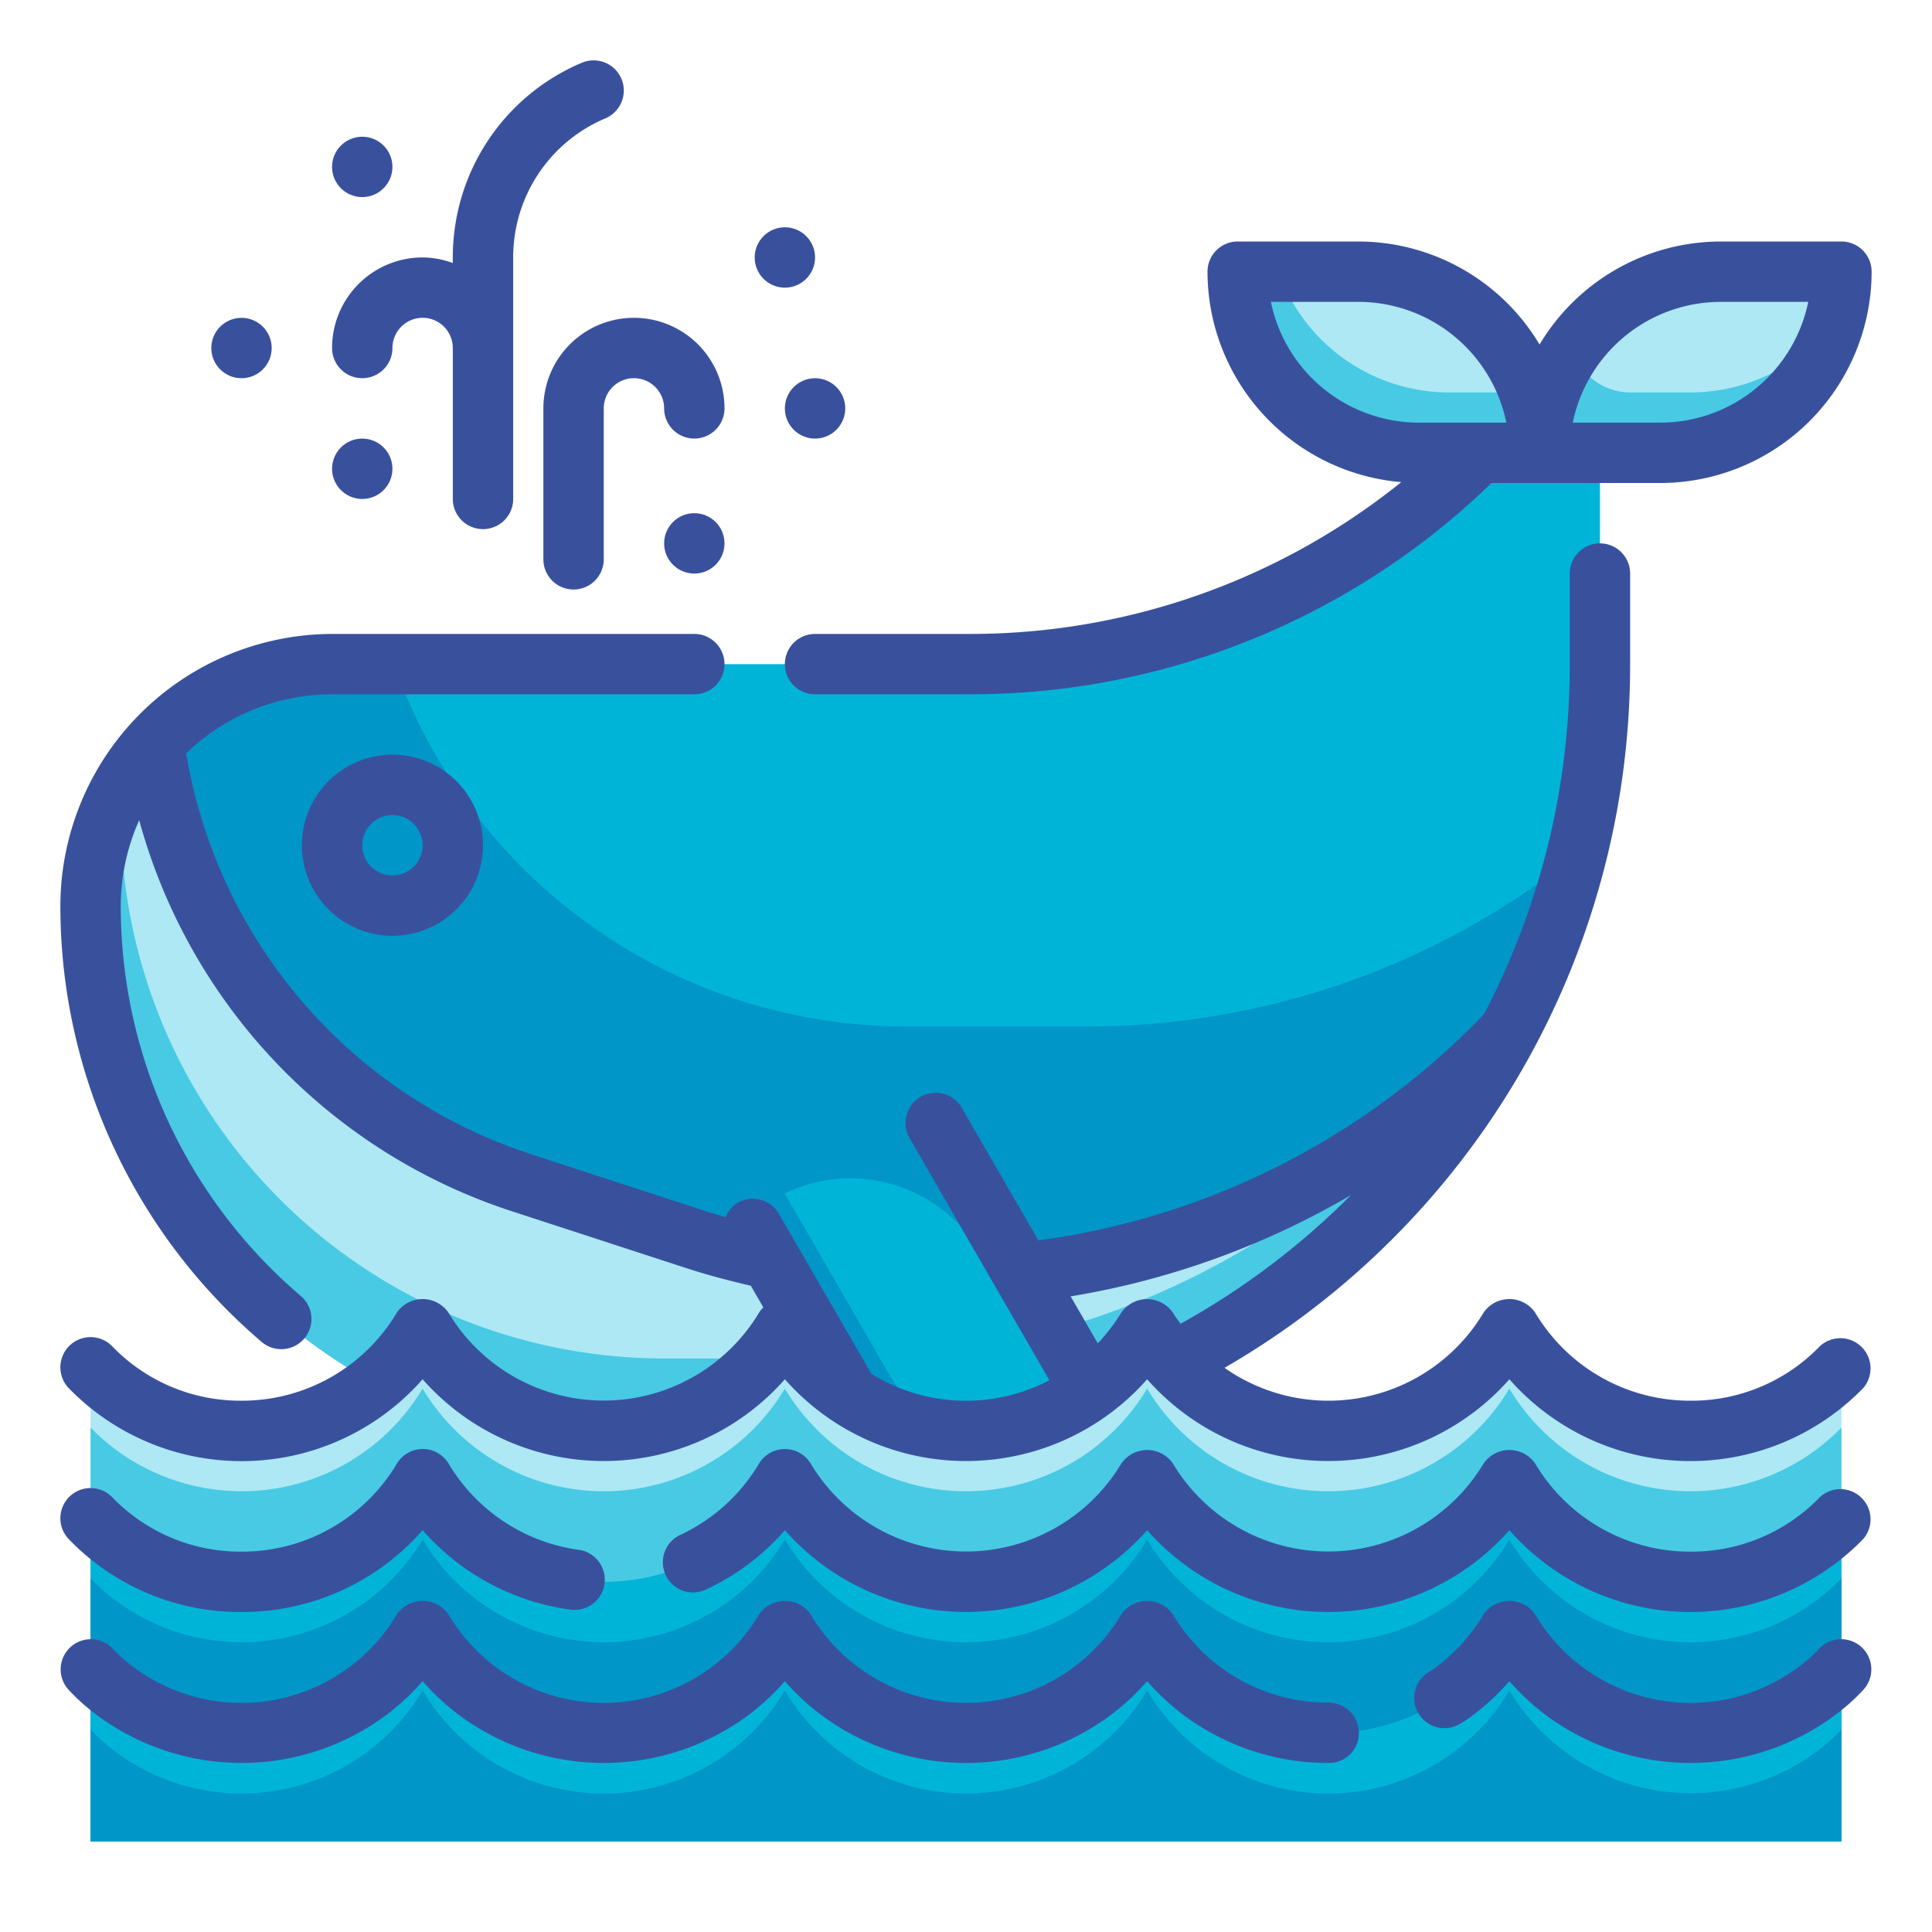
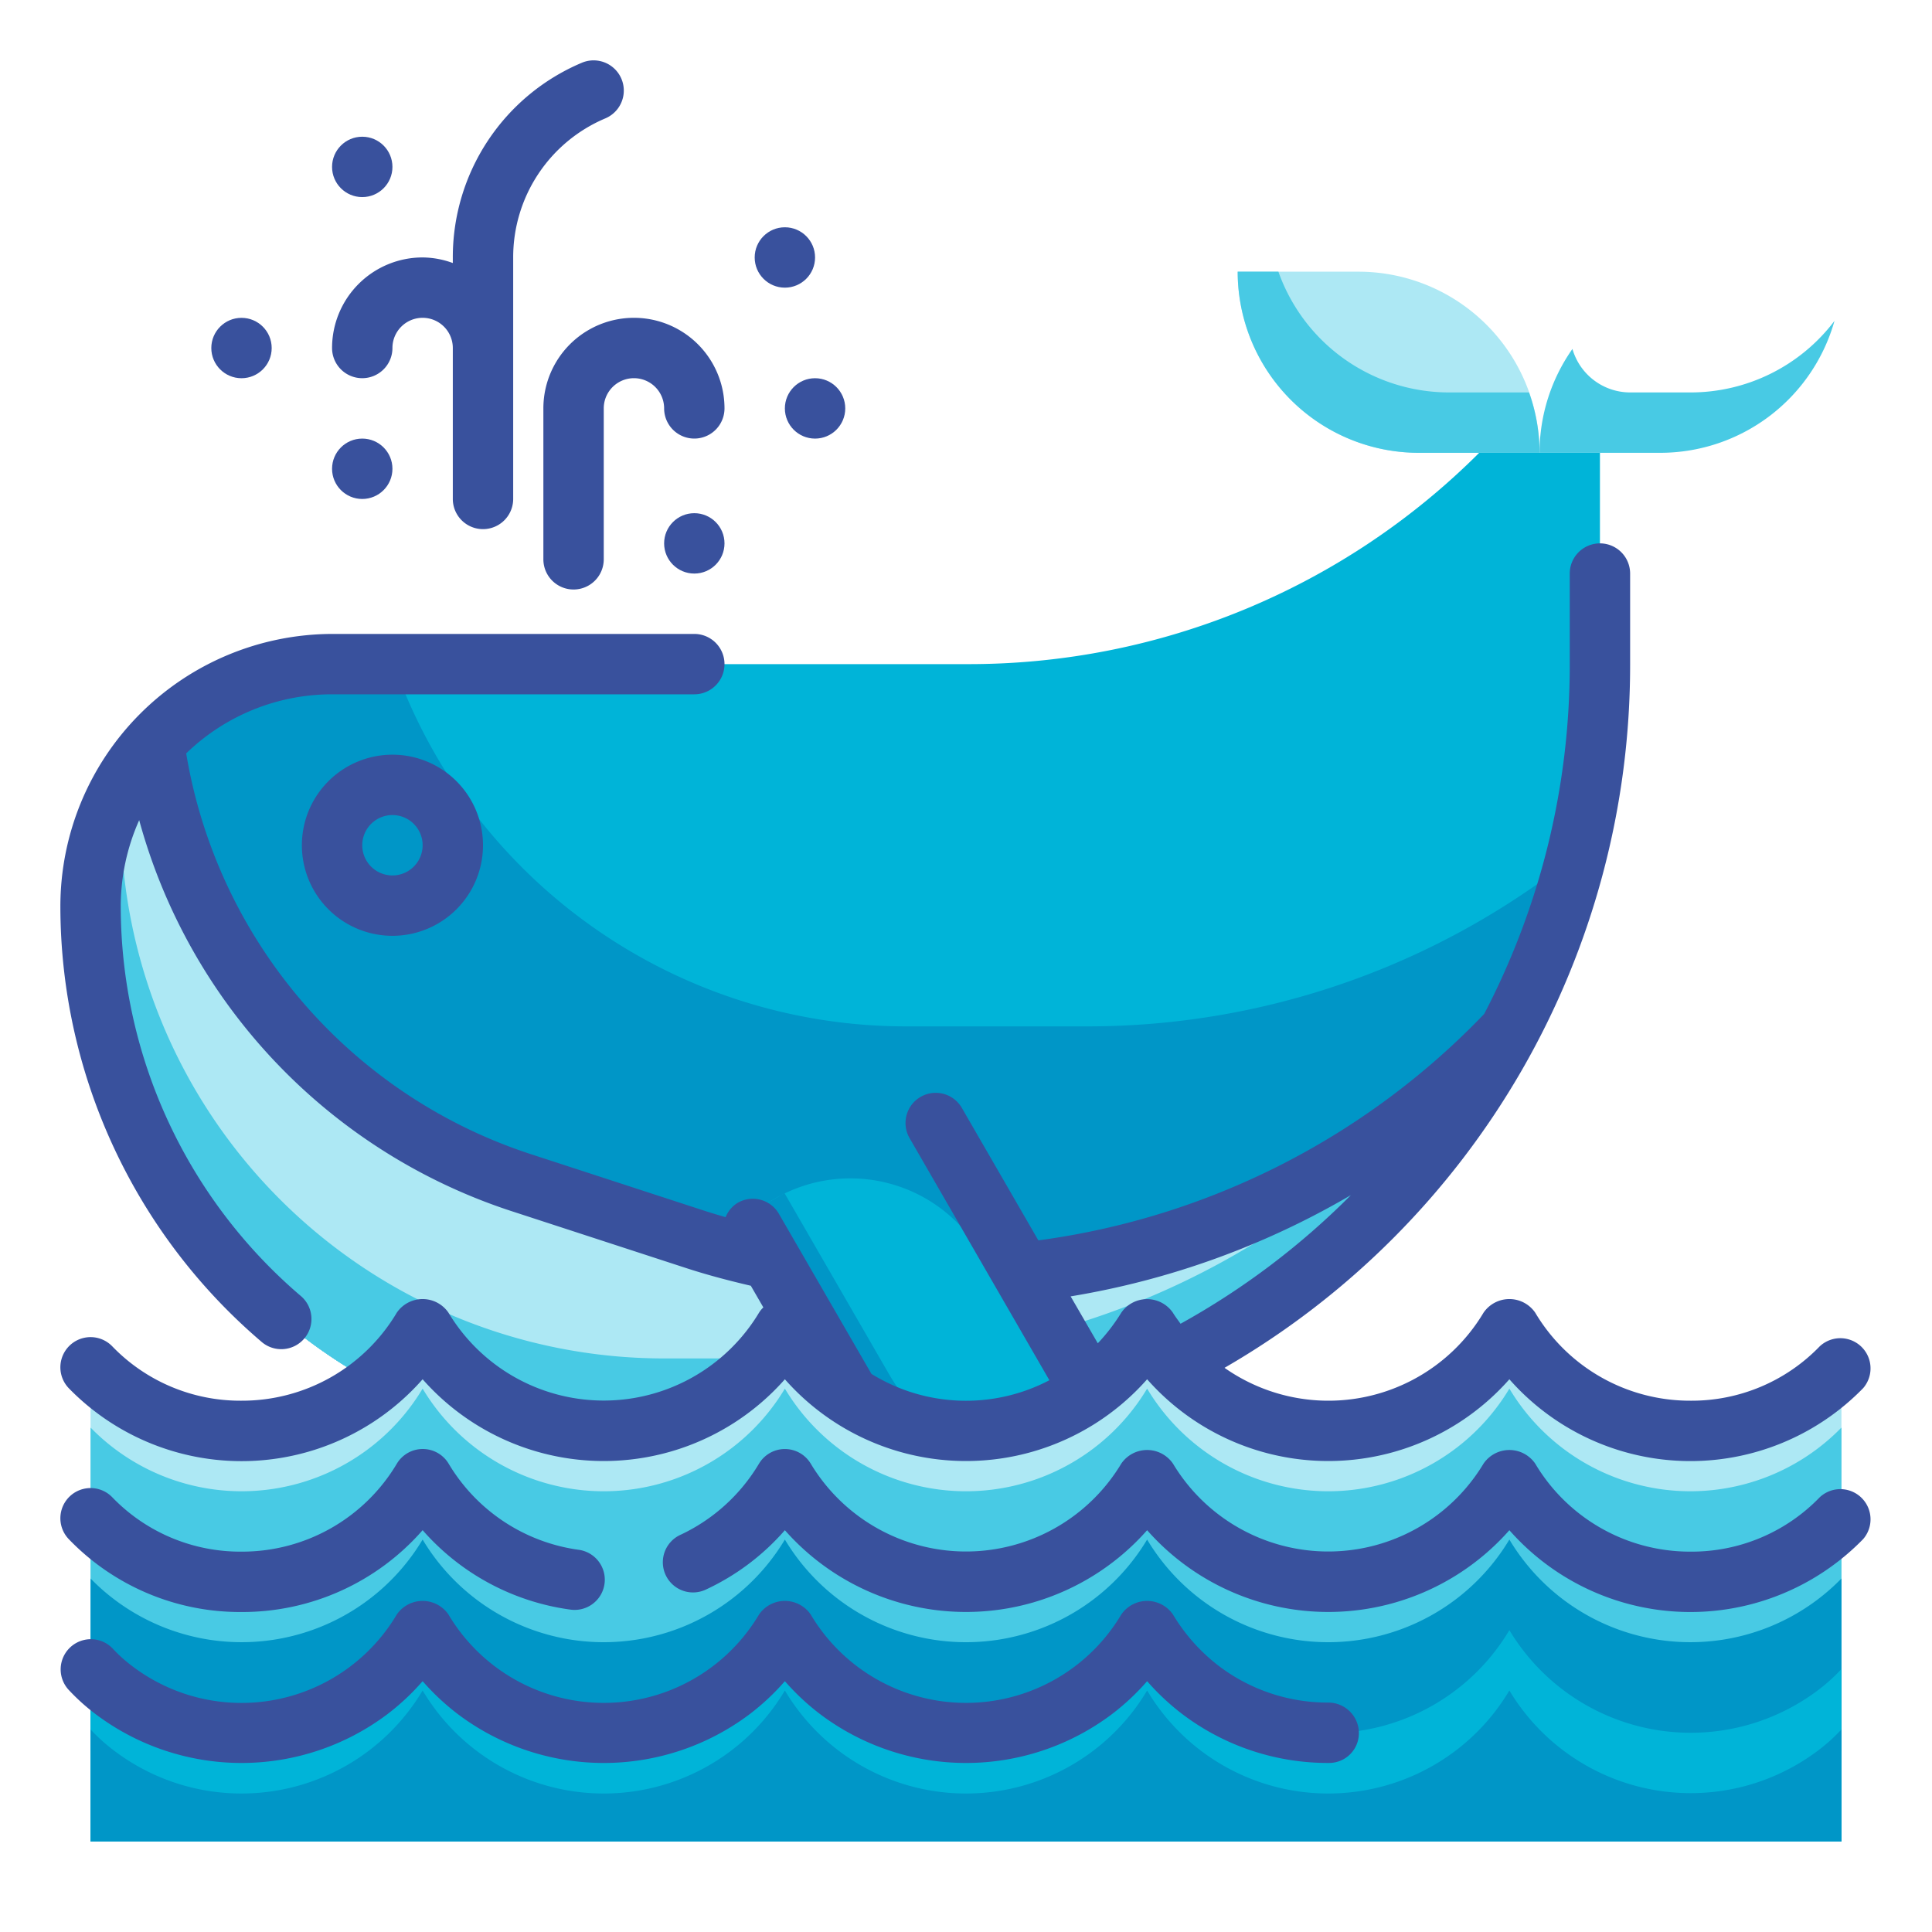
<svg xmlns="http://www.w3.org/2000/svg" id="Fill_Outline" height="512" viewBox="0 0 64 64" width="512" data-name="Fill Outline">
  <g id="Color">
    <path d="m49 15a23.9 23.9 0 0 1 -16.9 7h-21.1a8.025 8.025 0 0 0 -8 8.035 18 18 0 0 0 18 17.965h6a26 26 0 0 0 26-26v-7z" fill="#00b4d8" />
    <path d="m36 34h-6a17.99 17.99 0 0 1 -16.954-12h-2.046a8.025 8.025 0 0 0 -8 8.035 18 18 0 0 0 18 17.965h6a26.008 26.008 0 0 0 25.225-19.691 25.884 25.884 0 0 1 -16.225 5.691z" fill="#0096c7" />
    <g fill="#ade8f4">
-       <path d="m57 9h4a0 0 0 0 1 0 0 6 6 0 0 1 -6 6h-4a0 0 0 0 1 0 0 6 6 0 0 1 6-6z" />
      <path d="m41 9h4a6 6 0 0 1 6 6 0 0 0 0 1 0 0h-4a6 6 0 0 1 -6-6 0 0 0 0 1 0 0z" transform="matrix(-1 0 0 -1 92 24)" />
      <path d="m23.019 41.05-5.7-1.86a17.984 17.984 0 0 1 -12.227-14.571 7.965 7.965 0 0 0 -2.092 5.381 18 18 0 0 0 18 18h6a25.99 25.99 0 0 0 22.95-13.78 26 26 0 0 1 -26.931 6.83z" />
    </g>
    <path d="m28 45h-6a18 18 0 0 1 -18-18 8 8 0 0 1 .064-.96 7.921 7.921 0 0 0 -1.064 3.96 18 18 0 0 0 18 18h6a25.99 25.99 0 0 0 22.95-13.78 25.954 25.954 0 0 1 -3.44 3.017 25.9 25.9 0 0 1 -18.51 7.763z" fill="#48cae4" />
    <path d="m38 51.061-5.5-9.526a5 5 0 0 0 -6.83-1.83l-1.732 1 4.5 7.794a7 7 0 0 0 9.562 2.562z" fill="#00b4d8" />
    <path d="m29.438 45.5-3.451-5.977-2.049 1.183 4.5 7.794a7 7 0 0 0 9.562 2.561l-1.258-2.18a7 7 0 0 1 -7.304-3.381z" fill="#0096c7" />
    <path d="m56 13h-2a1.993 1.993 0 0 1 -1.911-1.441 5.971 5.971 0 0 0 -1.089 3.441h4a6 6 0 0 0 5.77-4.371 5.982 5.982 0 0 1 -4.77 2.371z" fill="#48cae4" />
    <path d="m48 13a6 6 0 0 1 -5.651-4h-1.349a6 6 0 0 0 6 6h4a5.971 5.971 0 0 0 -.349-2z" fill="#48cae4" />
    <path d="m61 45.29v10.71h-58v-10.71a6.988 6.988 0 0 0 11-1.29 6.994 6.994 0 0 0 12 0 6.994 6.994 0 0 0 12 0 6.994 6.994 0 0 0 12 0 6.988 6.988 0 0 0 11 1.29z" fill="#ade8f4" />
    <path d="m61 47.29v10.71h-58v-10.71a6.988 6.988 0 0 0 11-1.29 6.994 6.994 0 0 0 12 0 6.994 6.994 0 0 0 12 0 6.994 6.994 0 0 0 12 0 6.988 6.988 0 0 0 11 1.29z" fill="#48cae4" />
-     <path d="m61 50.29v10.71h-58v-10.71a6.988 6.988 0 0 0 11-1.29 6.994 6.994 0 0 0 12 0 6.994 6.994 0 0 0 12 0 6.994 6.994 0 0 0 12 0 6.988 6.988 0 0 0 11 1.29z" fill="#00b4d8" />
    <path d="m61 52.29v8.71h-58v-8.71a6.988 6.988 0 0 0 11-1.29 6.994 6.994 0 0 0 12 0 6.994 6.994 0 0 0 12 0 6.994 6.994 0 0 0 12 0 6.988 6.988 0 0 0 11 1.29z" fill="#0096c7" />
    <path d="m61 55.29v5.71h-58v-5.71a5.9 5.9 0 0 0 .79.71 6.981 6.981 0 0 0 10.21-2 6.981 6.981 0 0 0 12 0 6.981 6.981 0 0 0 12 0 6.981 6.981 0 0 0 12 0 7.007 7.007 0 0 0 10.21 2 5.9 5.9 0 0 0 .79-.71z" fill="#00b4d8" />
    <path d="m61 57.29v3.71h-58v-3.71a5.9 5.9 0 0 0 .79.71 6.981 6.981 0 0 0 10.21-2 6.981 6.981 0 0 0 12 0 6.981 6.981 0 0 0 12 0 6.981 6.981 0 0 0 12 0 7.007 7.007 0 0 0 10.21 2 5.9 5.9 0 0 0 .79-.71z" fill="#0096c7" />
  </g>
  <g id="Outline_copy" fill="#39519d" data-name="Outline copy">
    <path d="m18 13.528v5a1 1 0 0 0 2 0v-5a1 1 0 1 1 2 0 1 1 0 0 0 2 0 3 3 0 1 0 -6 0z" />
    <path d="m12 12.528a1 1 0 0 0 1-1 1 1 0 1 1 2 0v5a1 1 0 0 0 2 0v-8a4.992 4.992 0 0 1 3.054-4.607 1 1 0 0 0 -.78-1.842 6.989 6.989 0 0 0 -4.274 6.449v.185a2.967 2.967 0 0 0 -1-.185 3 3 0 0 0 -3 3 1 1 0 0 0 1 1z" />
    <circle cx="23" cy="18" r="1" />
    <circle cx="12" cy="15.529" r="1" />
    <circle cx="26" cy="8.529" r="1" />
    <circle cx="12" cy="5.529" r="1" />
    <circle cx="8" cy="11.529" r="1" />
    <circle cx="27" cy="13.529" r="1" />
-     <path d="m27 21a1 1 0 0 0 0 2h5.1a24.771 24.771 0 0 0 17.308-7h5.592a7.008 7.008 0 0 0 7-7 1 1 0 0 0 -1-1h-4a7 7 0 0 0 -6 3.413 7 7 0 0 0 -6-3.413h-4a1 1 0 0 0 -1 1 7.006 7.006 0 0 0 6.419 6.971 22.763 22.763 0 0 1 -14.319 5.029zm30-11h2.9a5.008 5.008 0 0 1 -4.9 4h-2.9a5.008 5.008 0 0 1 4.9-4zm-14.9 0h2.9a5.008 5.008 0 0 1 4.9 4h-2.9a5.008 5.008 0 0 1 -4.9-4z" />
    <path d="m10 28a3 3 0 1 0 3-3 3 3 0 0 0 -3 3zm4 0a1 1 0 1 1 -1-1 1 1 0 0 1 1 1z" />
    <path d="m60.28 44.6a5.89 5.89 0 0 1 -4.28 1.8 5.963 5.963 0 0 1 -5.144-2.916 1.038 1.038 0 0 0 -1.712 0 5.984 5.984 0 0 1 -8.58 1.827 26.879 26.879 0 0 0 13.436-23.311v-3a1 1 0 0 0 -2 0v3a24.974 24.974 0 0 1 -2.835 11.589 25.067 25.067 0 0 1 -14.768 7.5l-2.531-4.382a1 1 0 1 0 -1.732 1l4.628 8.015a5.953 5.953 0 0 1 -5.894-.21l-3.064-5.3a1 1 0 0 0 -1.367-.367.984.984 0 0 0 -.4.475c-.242-.069-.479-.14-.707-.214l-5.705-1.86a16.884 16.884 0 0 1 -11.457-13.289 6.934 6.934 0 0 1 4.832-1.957h12a1 1 0 0 0 0-2h-12a9.026 9.026 0 0 0 -9 9.042 18.974 18.974 0 0 0 6.648 14.394 1 1 0 1 0 1.3-1.519 16.975 16.975 0 0 1 -5.948-12.879 7 7 0 0 1 .611-2.869 18.849 18.849 0 0 0 12.394 12.971l5.705 1.86c.657.215 1.358.405 2.162.592l.415.718a.862.862 0 0 0 -.143.174 6 6 0 0 1 -10.288 0 1.038 1.038 0 0 0 -1.712 0 5.963 5.963 0 0 1 -5.144 2.916 5.89 5.89 0 0 1 -4.28-1.8 1 1 0 1 0 -1.44 1.388 7.988 7.988 0 0 0 11.72-.298 8 8 0 0 0 12 0 8 8 0 0 0 12 0 8 8 0 0 0 12 0 7.988 7.988 0 0 0 11.72.294 1 1 0 0 0 -1.44-1.384zm-23.136-1.116a6.151 6.151 0 0 1 -.778 1.014l-.9-1.554a27.061 27.061 0 0 0 9.285-3.355 25.119 25.119 0 0 1 -5.644 4.262c-.085-.122-.176-.238-.254-.367a1.038 1.038 0 0 0 -1.709 0z" />
    <path d="m60.28 49.6a5.89 5.89 0 0 1 -4.28 1.8 5.963 5.963 0 0 1 -5.144-2.916 1.038 1.038 0 0 0 -1.712 0 6 6 0 0 1 -10.288 0 1.038 1.038 0 0 0 -1.712 0 6 6 0 0 1 -10.288 0 1 1 0 0 0 -1.712 0 5.981 5.981 0 0 1 -2.586 2.351 1 1 0 1 0 .845 1.812 7.867 7.867 0 0 0 2.597-1.957 8 8 0 0 0 12 0 8 8 0 0 0 12 0 7.988 7.988 0 0 0 11.72.294 1 1 0 0 0 -1.44-1.384z" />
    <path d="m8 53.4a7.929 7.929 0 0 0 6-2.711 7.917 7.917 0 0 0 4.9 2.632 1 1 0 0 0 .269-1.982 5.962 5.962 0 0 1 -4.309-2.856 1 1 0 0 0 -1.712 0 5.963 5.963 0 0 1 -5.148 2.917 5.89 5.89 0 0 1 -4.28-1.8 1 1 0 1 0 -1.44 1.388 7.871 7.871 0 0 0 5.72 2.412z" />
-     <path d="m60.266 54.611a4.825 4.825 0 0 1 -.656.589 5.983 5.983 0 0 1 -8.755-1.718 1.039 1.039 0 0 0 -1.71 0 6.148 6.148 0 0 1 -1.567 1.743 1.656 1.656 0 0 1 -.223.152 1 1 0 1 0 1.01 1.726 3.65 3.65 0 0 0 .447-.3 7.774 7.774 0 0 0 1.188-1.112 7.845 7.845 0 0 0 1.19 1.109 8.03 8.03 0 0 0 9.62 0 6.864 6.864 0 0 0 .924-.831 1 1 0 0 0 -1.468-1.358z" />
    <path d="m44 56.4a5.967 5.967 0 0 1 -3.608-1.2 6.079 6.079 0 0 1 -1.537-1.719 1.039 1.039 0 0 0 -1.71 0 5.983 5.983 0 0 1 -10.29 0 1.039 1.039 0 0 0 -1.71 0 5.983 5.983 0 0 1 -10.29 0 1.039 1.039 0 0 0 -1.71 0 5.982 5.982 0 0 1 -8.755 1.719 4.825 4.825 0 0 1 -.656-.589 1 1 0 0 0 -1.468 1.358 6.864 6.864 0 0 0 .924.831 8.031 8.031 0 0 0 9.622 0 7.774 7.774 0 0 0 1.188-1.109 7.845 7.845 0 0 0 1.19 1.109 8.031 8.031 0 0 0 9.622 0 7.774 7.774 0 0 0 1.188-1.109 7.845 7.845 0 0 0 1.19 1.109 8.031 8.031 0 0 0 9.622 0 7.774 7.774 0 0 0 1.188-1.109 7.845 7.845 0 0 0 1.19 1.109 7.978 7.978 0 0 0 4.84 1.6.987.987 0 0 0 .985-1 1.013 1.013 0 0 0 -1.015-1z" />
  </g>
</svg>